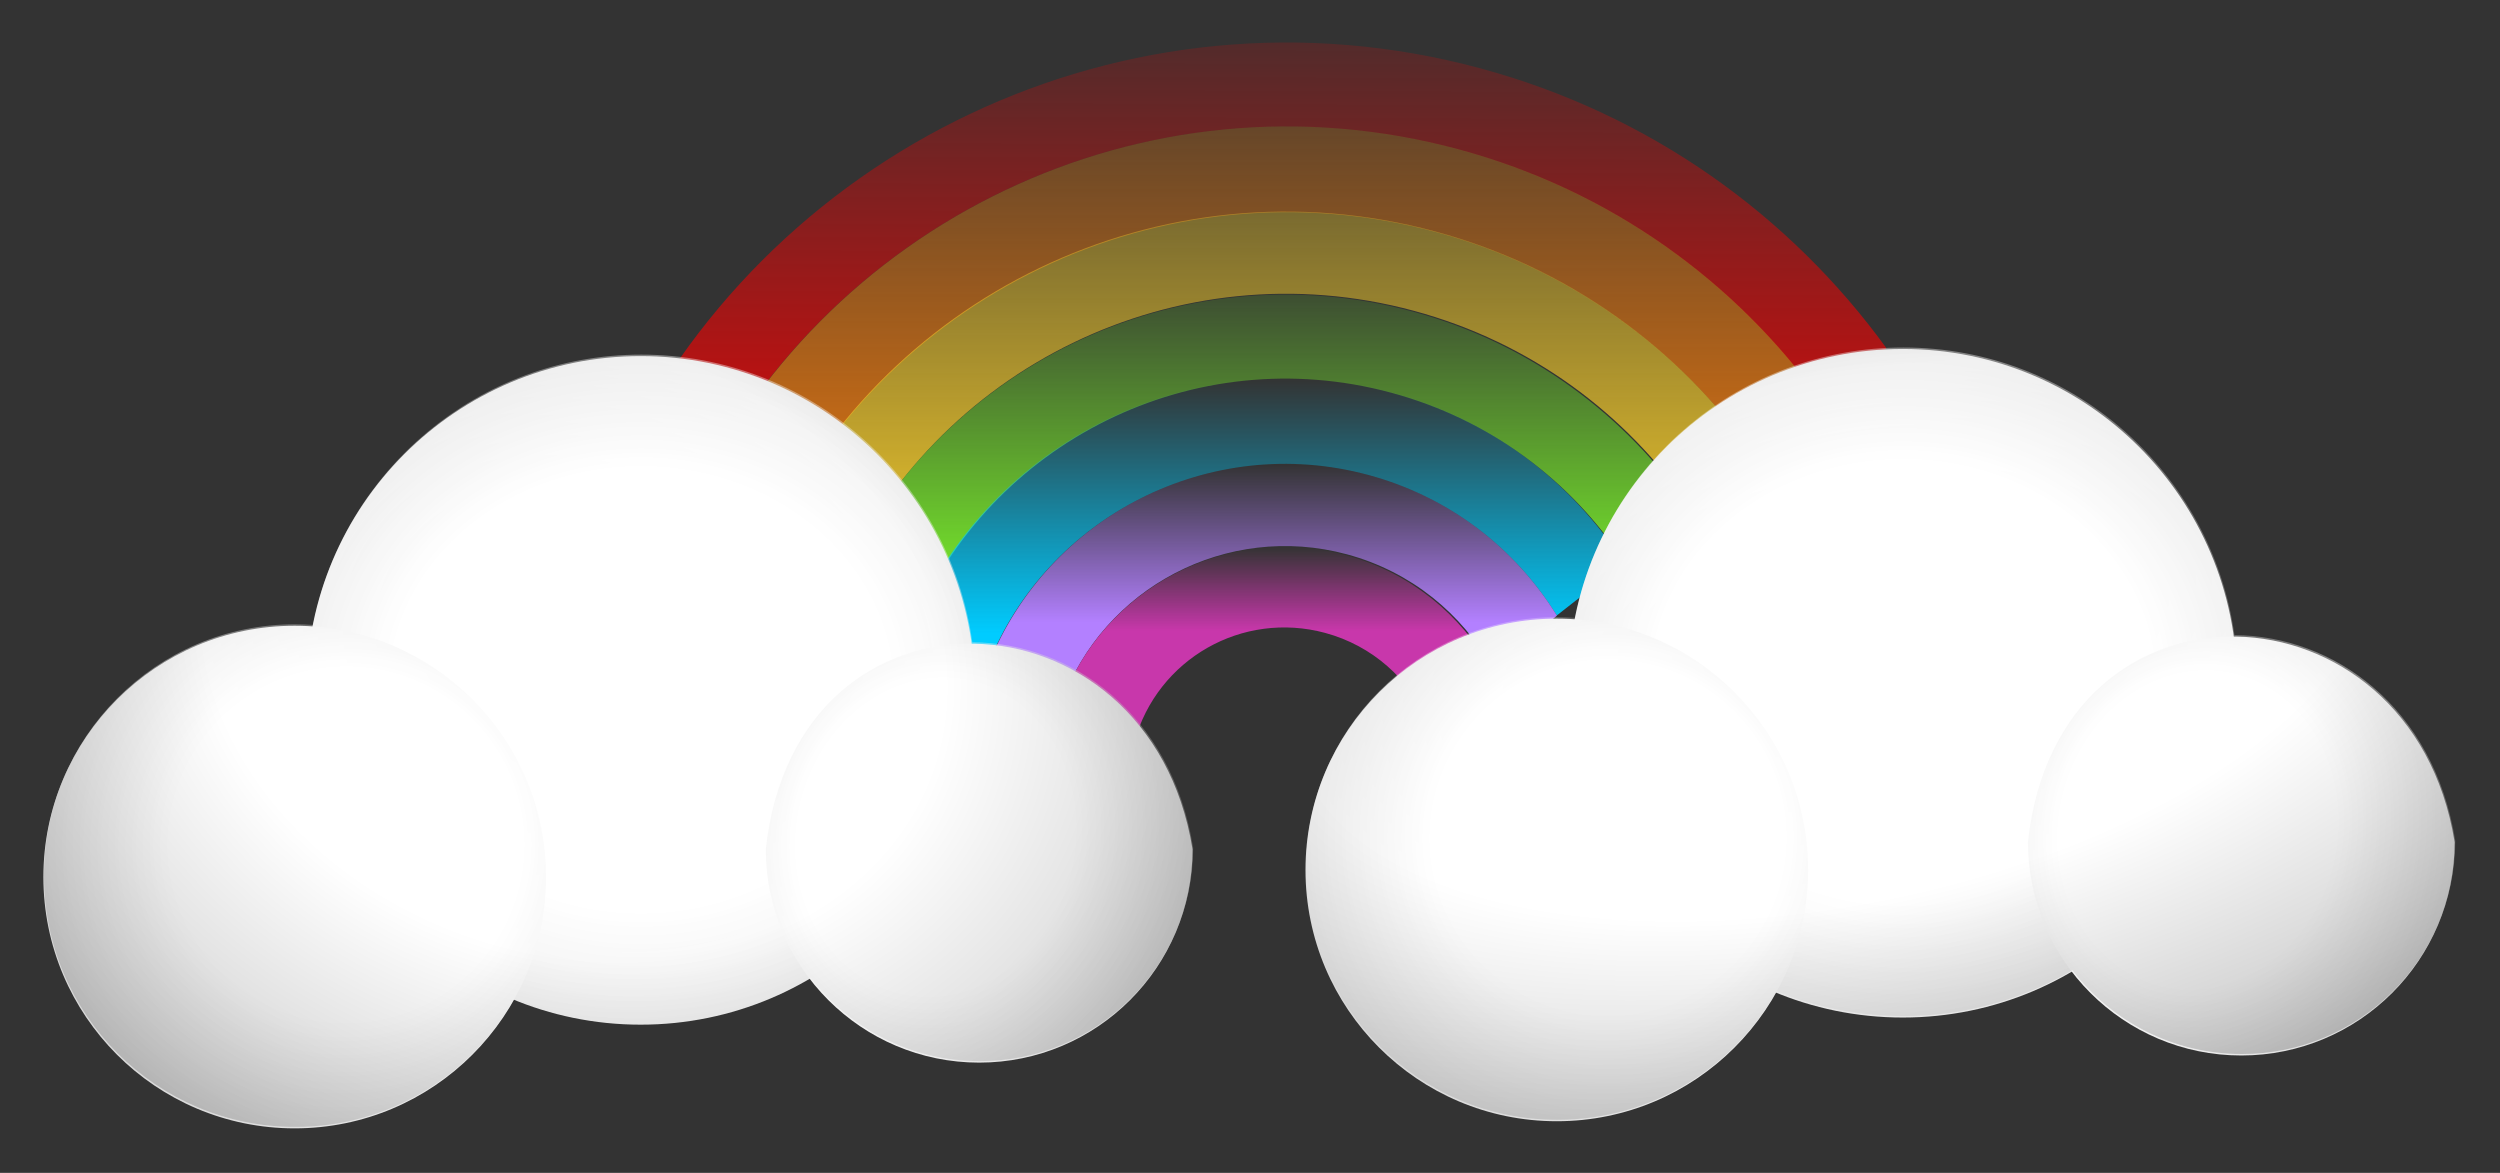
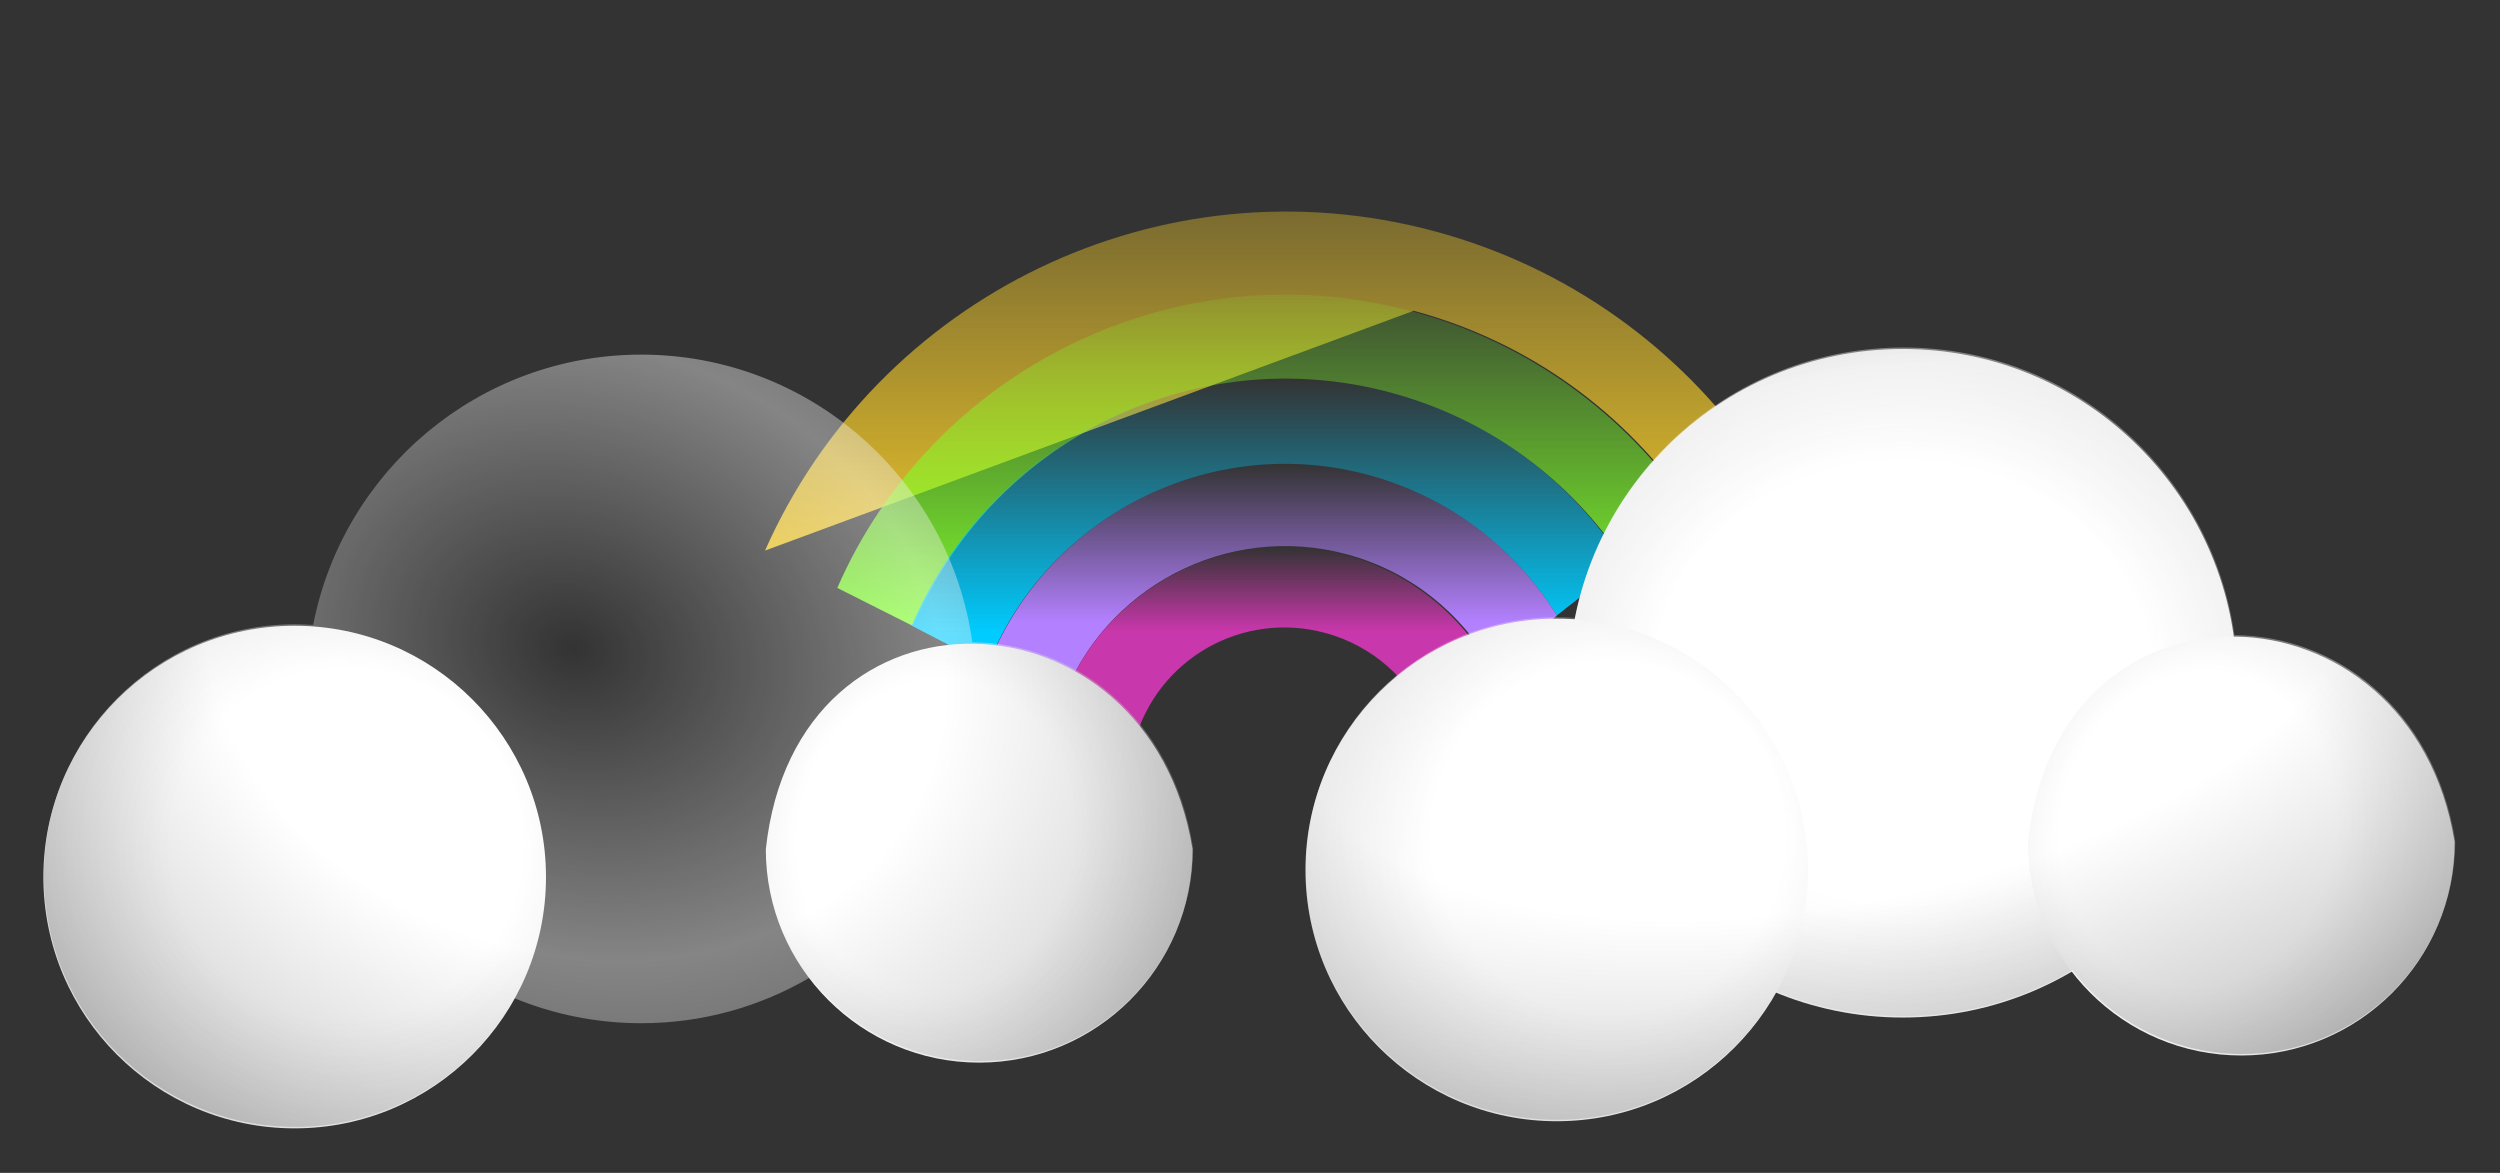
<svg xmlns="http://www.w3.org/2000/svg" xmlns:ns1="http://sodipodi.sourceforge.net/DTD/sodipodi-0.dtd" xmlns:ns2="http://www.inkscape.org/namespaces/inkscape" xmlns:xlink="http://www.w3.org/1999/xlink" width="580.85" height="272.5" id="svg7674" ns1:version="0.32" ns2:version="0.44" version="1.0" ns1:docbase="C:\Documents and Settings\Administrator\My Documents\General Things\Web Page Efforts and SVG things" ns1:docname="new rainbow.svg">
  <rect width="100%" height="100%" fill="#333333" stroke="none" />
  <defs id="defs7676">
    <linearGradient ns2:collect="always" id="linearGradient7500">
      <stop style="stop-color:#c837ab;stop-opacity:1;" offset="0" id="stop7502" />
      <stop style="stop-color:#c837ab;stop-opacity:0;" offset="1" id="stop7504" />
    </linearGradient>
    <linearGradient ns2:collect="always" id="linearGradient7492">
      <stop style="stop-color:#b380ff;stop-opacity:1;" offset="0" id="stop7494" />
      <stop style="stop-color:#b380ff;stop-opacity:0;" offset="1" id="stop7496" />
    </linearGradient>
    <linearGradient ns2:collect="always" id="linearGradient7484">
      <stop style="stop-color:#0cf;stop-opacity:1;" offset="0" id="stop7486" />
      <stop style="stop-color:#0cf;stop-opacity:0;" offset="1" id="stop7488" />
    </linearGradient>
    <linearGradient id="linearGradient7476">
      <stop style="stop-color:#7fff2a;stop-opacity:1;" offset="0" id="stop7478" />
      <stop style="stop-color:#7fff2a;stop-opacity:0;" offset="1" id="stop7480" />
    </linearGradient>
    <linearGradient ns2:collect="always" id="linearGradient7468">
      <stop style="stop-color:#ffd42a;stop-opacity:1;" offset="0" id="stop7470" />
      <stop style="stop-color:#ffd42a;stop-opacity:0;" offset="1" id="stop7472" />
    </linearGradient>
    <linearGradient ns2:collect="always" id="linearGradient7460">
      <stop style="stop-color:#ff800a;stop-opacity:1;" offset="0" id="stop7462" />
      <stop style="stop-color:#ff800a;stop-opacity:0;" offset="1" id="stop7464" />
    </linearGradient>
    <linearGradient ns2:collect="always" id="linearGradient7452">
      <stop style="stop-color:red;stop-opacity:1;" offset="0" id="stop7454" />
      <stop style="stop-color:red;stop-opacity:0;" offset="1" id="stop7456" />
    </linearGradient>
    <linearGradient id="linearGradient2973">
      <stop style="stop-color:white;stop-opacity:0;" offset="0" id="stop2975" />
      <stop style="stop-color:white;stop-opacity:1" offset="0.357" id="stop2977" />
      <stop style="stop-color:black;stop-opacity:1;" offset="1" id="stop2979" />
    </linearGradient>
    <linearGradient id="linearGradient2042">
      <stop id="stop2044" offset="0" style="stop-color:white;stop-opacity:1" />
      <stop id="stop2046" offset="0.518" style="stop-color:white;stop-opacity:1" />
      <stop id="stop2048" offset="1" style="stop-color:#d0d0d0;stop-opacity:1" />
    </linearGradient>
    <linearGradient ns2:collect="always" xlink:href="#linearGradient7452" id="linearGradient7764" gradientUnits="userSpaceOnUse" x1="2947.241" y1="3099.653" x2="2949.189" y2="2622.225" />
    <linearGradient ns2:collect="always" xlink:href="#linearGradient7460" id="linearGradient7766" gradientUnits="userSpaceOnUse" x1="2941.397" y1="3105.496" x2="2941.397" y2="2637.291" />
    <linearGradient ns2:collect="always" xlink:href="#linearGradient7468" id="linearGradient7768" gradientUnits="userSpaceOnUse" x1="2943.345" y1="3103.548" x2="2943.345" y2="2661.389" />
    <linearGradient ns2:collect="always" xlink:href="#linearGradient7476" id="linearGradient7770" gradientUnits="userSpaceOnUse" x1="2943.345" y1="3105.496" x2="2943.345" y2="2835.778" />
    <linearGradient ns2:collect="always" xlink:href="#linearGradient7484" id="linearGradient7772" gradientUnits="userSpaceOnUse" x1="2947.241" y1="3107.444" x2="2947.241" y2="2929.695" />
    <linearGradient ns2:collect="always" xlink:href="#linearGradient7492" id="linearGradient7774" gradientUnits="userSpaceOnUse" x1="2947.241" y1="3099.652" x2="2947.241" y2="2989.263" />
    <linearGradient ns2:collect="always" xlink:href="#linearGradient7500" id="linearGradient7776" gradientUnits="userSpaceOnUse" x1="2943.345" y1="3105.496" x2="2943.345" y2="3047.167" />
    <radialGradient ns2:collect="always" xlink:href="#linearGradient2042" id="radialGradient7778" gradientUnits="userSpaceOnUse" gradientTransform="matrix(0.872,7.304323e-7,9.974861e-8,0.771,-6.59,658.459)" cx="1650.747" cy="2846.029" fx="1650.747" fy="2846.029" r="385.915" />
    <radialGradient ns2:collect="always" xlink:href="#linearGradient2042" id="radialGradient7780" gradientUnits="userSpaceOnUse" gradientTransform="matrix(0.472,9.761122e-2,-0.112,0.542,1015.975,1117.624)" cx="2035.231" cy="3024" fx="2035.231" fy="3024" r="385.915" />
    <radialGradient ns2:collect="always" xlink:href="#linearGradient2042" id="radialGradient7782" gradientUnits="userSpaceOnUse" gradientTransform="matrix(-0.48,0.386,-0.385,-0.479,3121.753,3932.591)" cx="1408.368" cy="3164.003" fx="1408.368" fy="3164.003" r="385.915" />
    <radialGradient ns2:collect="always" xlink:href="#linearGradient2973" id="radialGradient7784" gradientUnits="userSpaceOnUse" gradientTransform="matrix(-0.264,-1.297,2.693,-0.548,-5618.278,6466.132)" cx="1641.608" cy="2762.057" fx="1641.608" fy="2762.057" r="385.915" />
    <radialGradient ns2:collect="always" xlink:href="#linearGradient2042" id="radialGradient7786" gradientUnits="userSpaceOnUse" gradientTransform="matrix(0.872,7.304323e-7,9.974861e-8,0.771,1578.149,725.848)" cx="1650.747" cy="2846.029" fx="1650.747" fy="2846.029" r="385.915" />
    <radialGradient ns2:collect="always" xlink:href="#linearGradient2042" id="radialGradient7788" gradientUnits="userSpaceOnUse" gradientTransform="matrix(0.472,9.761122e-2,-0.112,0.542,2600.714,1185.013)" cx="2035.231" cy="3024" fx="2035.231" fy="3024" r="385.915" />
    <radialGradient ns2:collect="always" xlink:href="#linearGradient2042" id="radialGradient7790" gradientUnits="userSpaceOnUse" gradientTransform="matrix(-0.48,0.386,-0.385,-0.479,4706.492,3999.98)" cx="1408.368" cy="3164.003" fx="1408.368" fy="3164.003" r="385.915" />
    <radialGradient ns2:collect="always" xlink:href="#linearGradient2973" id="radialGradient7792" gradientUnits="userSpaceOnUse" gradientTransform="matrix(1.814,0.575,-0.464,1.464,1274.351,-2096.053)" cx="1641.608" cy="2762.057" fx="1641.608" fy="2762.057" r="385.915" />
    <radialGradient ns2:collect="always" xlink:href="#linearGradient2042" id="radialGradient7812" gradientUnits="userSpaceOnUse" gradientTransform="matrix(0.872,7.304323e-7,9.974861e-8,0.771,-6.59,658.459)" cx="1650.747" cy="2846.029" fx="1650.747" fy="2846.029" r="385.915" />
    <radialGradient ns2:collect="always" xlink:href="#linearGradient2042" id="radialGradient7814" gradientUnits="userSpaceOnUse" gradientTransform="matrix(0.472,9.761122e-2,-0.112,0.542,1015.975,1117.624)" cx="2035.231" cy="3024" fx="2035.231" fy="3024" r="385.915" />
    <radialGradient ns2:collect="always" xlink:href="#linearGradient2042" id="radialGradient7816" gradientUnits="userSpaceOnUse" gradientTransform="matrix(-0.48,0.386,-0.385,-0.479,3121.753,3932.591)" cx="1408.368" cy="3164.003" fx="1408.368" fy="3164.003" r="385.915" />
    <radialGradient ns2:collect="always" xlink:href="#linearGradient2973" id="radialGradient7818" gradientUnits="userSpaceOnUse" gradientTransform="matrix(-0.264,-1.297,2.693,-0.548,-5618.278,6466.132)" cx="1641.608" cy="2762.057" fx="1641.608" fy="2762.057" r="385.915" />
  </defs>
  <ns1:namedview id="base" pagecolor="#ffffff" bordercolor="#666666" borderopacity="1.0" gridtolerance="10000" guidetolerance="10" objecttolerance="10" ns2:pageopacity="0.0" ns2:pageshadow="2" ns2:zoom="0.35" ns2:cx="833.89618" ns2:cy="291.42857" ns2:document-units="px" ns2:current-layer="layer1" width="580.85px" height="272.5px" ns2:window-width="853" ns2:window-height="573" ns2:window-x="88" ns2:window-y="116" />
  <g ns2:label="Layer 1" ns2:groupmode="layer" id="layer1" transform="translate(-283.145,-703.825)">
    <g id="g7820" transform="matrix(0.334,0,0,0.334,385.181,562.598)">
      <g transform="translate(-2360.987,-2243.85)" id="g7513">
-         <path id="path5614" style="fill:url(#linearGradient7764);fill-opacity:1;stroke:none;stroke-width:0.266;stroke-miterlimit:4;stroke-opacity:1" d="M 3367.73,2908.869 C 3300.937,2816.802 3203.413,2746.121 3085.133,2714.18 C 2838.939,2647.696 2585.958,2771.505 2482.689,2995.659 L 2534.607,3022.453 C 2625.68,2822.184 2850.823,2711.403 3069.905,2770.565 C 3175.941,2799.199 3263.164,2862.947 3322.434,2945.905 L 3367.73,2908.869 z " />
-         <path id="path5616" style="fill:url(#linearGradient7766);fill-opacity:1;stroke:none;stroke-width:0.266;stroke-miterlimit:4;stroke-opacity:1" d="M 3276.343,2984.219 L 3322.608,2945.863 C 3263.338,2862.905 3176.115,2799.157 3070.079,2770.522 C 2850.997,2711.36 2625.853,2822.141 2534.913,3022.248 L 2587.842,3049.51 C 2666.466,2873.941 2863.151,2776.477 3054.517,2828.154 C 3148.022,2853.405 3224.784,2910.583 3276.343,2984.219 z " />
-         <path id="path5618" style="fill:url(#linearGradient7768);fill-opacity:1;stroke:none;stroke-width:0.266;stroke-miterlimit:4;stroke-opacity:1" d="M 3275.731,2983.407 L 3231.14,3019.501 C 3186.996,2954.768 3120.416,2904.874 3038.899,2882.86 C 2874.084,2838.353 2704.659,2923.067 2638.426,3075.045 L 2587.676,3049.672 C 2665.755,2873.443 2862.44,2775.98 3053.805,2827.657 C 3147.311,2852.908 3224.171,2909.771 3275.731,2983.407 z " />
+         <path id="path5618" style="fill:url(#linearGradient7768);fill-opacity:1;stroke:none;stroke-width:0.266;stroke-miterlimit:4;stroke-opacity:1" d="M 3275.731,2983.407 L 3231.14,3019.501 C 3186.996,2954.768 3120.416,2904.874 3038.899,2882.86 L 2587.676,3049.672 C 2665.755,2873.443 2862.44,2775.98 3053.805,2827.657 C 3147.311,2852.908 3224.171,2909.771 3275.731,2983.407 z " />
        <path id="path5620" style="fill:url(#linearGradient7770);fill-opacity:1;stroke:none;stroke-width:0.266;stroke-miterlimit:4;stroke-opacity:1" d="M 3231.105,3020.766 L 3185.237,3057.215 C 3148.714,3001.566 3092.468,2958.559 3023.201,2939.854 C 2885.504,2902.669 2743.924,2974.371 2690.73,3102.244 L 2637.952,3075.66 C 2704.185,2923.682 2873.609,2838.968 3038.425,2883.476 C 3119.942,2905.489 3186.96,2956.033 3231.105,3020.766 z " />
        <path id="path5622" style="fill:url(#linearGradient7772);fill-opacity:1;stroke:none;stroke-width:0.266;stroke-miterlimit:4;stroke-opacity:1" d="M 2742.682,3129.311 C 2783.824,3025.906 2897.294,2967.352 3007.311,2997.062 C 3064.085,3012.393 3109.764,3048.431 3138.413,3094.847 L 3185.131,3058.153 C 3148.365,3001.222 3092.119,2958.215 3022.852,2939.51 C 2885.155,2902.325 2743.575,2974.027 2689.726,3101.958 L 2742.682,3129.311 z " />
        <path id="path5624" style="fill:url(#linearGradient7774);fill-opacity:1;stroke:none;stroke-width:0.266;stroke-miterlimit:4;stroke-opacity:1" d="M 2793.93,3155.491 C 2822.776,3075.609 2908.951,3029.729 2992.405,3052.265 C 3037.203,3064.362 3072.701,3093.82 3093.609,3131.438 L 3138.568,3094.964 C 3109.764,3048.431 3064.085,3012.393 3007.311,2997.062 C 2897.294,2967.352 2784.133,3025.8 2742.991,3129.205 L 2793.93,3155.491 z " />
        <path id="path5626" style="fill:url(#linearGradient7776);fill-opacity:1;stroke:none;stroke-width:0.266;stroke-miterlimit:4;stroke-opacity:1" d="M 3092.989,3132.249 L 3048.645,3168.348 C 3035.806,3139.192 3010.374,3115.883 2977.247,3106.937 C 2919.787,3091.42 2860.58,3124.899 2844.594,3182.794 L 2793.648,3156.02 C 2822.494,3076.138 2908.383,3030.371 2991.836,3052.908 C 3036.635,3065.005 3072.081,3094.632 3092.989,3132.249 z " />
      </g>
      <g transform="translate(-414.49,-1955.032)" id="g4752">
        <path d="M 1665.156,2853.162 C 1665.156,2981.523 1560.979,3085.7 1432.618,3085.7 C 1304.256,3085.7 1200.079,2981.523 1200.079,2853.162 C 1200.079,2724.8 1304.256,2620.623 1432.618,2620.623 C 1560.979,2620.623 1665.156,2724.8 1665.156,2853.162 z " style="fill:url(#radialGradient7812);fill-opacity:1;stroke:none;stroke-width:0;stroke-miterlimit:4;stroke-opacity:1" id="path2038" ns1:nodetypes="csssc" />
        <path d="M 1816.528,2963.674 C 1816.528,3045.606 1750.032,3112.102 1668.1,3112.102 C 1586.167,3112.102 1519.671,3045.606 1519.671,2963.674 C 1540.719,2767.954 1786.575,2778.128 1816.528,2963.674 z " style="fill:url(#radialGradient7814);fill-opacity:1;stroke:none;stroke-width:0;stroke-miterlimit:4;stroke-opacity:1" id="path2069" ns1:nodetypes="cssc" />
        <path id="path2065" style="fill:url(#radialGradient7816);fill-opacity:1;stroke:none;stroke-width:0;stroke-miterlimit:4;stroke-opacity:1" d="M 1366.755,2983.014 C 1366.755,3079.512 1288.438,3157.83 1191.939,3157.83 C 1095.441,3157.83 1017.123,3079.512 1017.123,2983.014 C 1017.123,2886.515 1095.441,2808.198 1191.939,2808.198 C 1288.438,2808.198 1366.755,2886.515 1366.755,2983.014 z " ns1:nodetypes="csssc" />
        <path style="opacity:0.4;fill:url(#radialGradient7818);fill-opacity:1;stroke:none;stroke-width:0;stroke-miterlimit:4;stroke-opacity:1" d="M 1433.051,2619.595 C 1319.914,2619.595 1225.59,2700.537 1204.801,2807.627 C 1200.699,2807.338 1196.539,2807.158 1192.364,2807.158 C 1095.865,2807.158 1017.551,2885.503 1017.551,2982.002 C 1017.551,3078.5 1095.865,3156.814 1192.364,3156.814 C 1257.862,3156.814 1314.985,3120.704 1344.926,3067.345 C 1372.112,3078.499 1401.862,3084.689 1433.051,3084.689 C 1475.935,3084.689 1516.111,3073.024 1550.614,3052.752 C 1577.746,3088.2 1620.495,3111.064 1668.551,3111.064 C 1750.484,3111.064 1816.957,3044.591 1816.957,2962.658 C 1801.843,2869.033 1731.77,2820.057 1663.332,2819.658 C 1647.513,2706.659 1550.388,2619.595 1433.051,2619.595 z " id="path2073" />
      </g>
      <g transform="translate(-2877.187,-2017.463)" id="g7652">
-         <path ns1:nodetypes="csssc" id="path7580" style="fill:url(#radialGradient7786);fill-opacity:1;stroke:none;stroke-width:0;stroke-miterlimit:4;stroke-opacity:1" d="M 3249.895,2920.55 C 3249.895,3048.912 3145.718,3153.089 3017.356,3153.089 C 2888.995,3153.089 2784.818,3048.912 2784.818,2920.55 C 2784.818,2792.189 2888.995,2688.012 3017.356,2688.012 C 3145.718,2688.012 3249.895,2792.189 3249.895,2920.55 z " />
        <path ns1:nodetypes="cssc" id="path7582" style="fill:url(#radialGradient7788);fill-opacity:1;stroke:none;stroke-width:0;stroke-miterlimit:4;stroke-opacity:1" d="M 3401.267,3031.063 C 3401.267,3112.995 3334.771,3179.491 3252.839,3179.491 C 3170.906,3179.491 3104.41,3112.995 3104.41,3031.063 C 3125.458,2835.343 3371.314,2845.517 3401.267,3031.063 z " />
        <path ns1:nodetypes="csssc" d="M 2951.494,3050.403 C 2951.494,3146.901 2873.177,3225.219 2776.678,3225.219 C 2680.18,3225.219 2601.862,3146.901 2601.862,3050.403 C 2601.862,2953.904 2680.18,2875.587 2776.678,2875.587 C 2873.177,2875.587 2951.494,2953.904 2951.494,3050.403 z " style="fill:url(#radialGradient7790);fill-opacity:1;stroke:none;stroke-width:0;stroke-miterlimit:4;stroke-opacity:1" id="path7584" />
        <path id="path7586" d="M 3017.79,2686.984 C 2904.653,2686.984 2810.329,2767.926 2789.54,2875.016 C 2785.438,2874.727 2781.278,2874.547 2777.103,2874.547 C 2680.604,2874.547 2602.29,2952.892 2602.29,3049.391 C 2602.29,3145.889 2680.604,3224.203 2777.103,3224.203 C 2842.602,3224.203 2899.724,3188.092 2929.665,3134.734 C 2956.851,3145.888 2986.601,3152.078 3017.79,3152.078 C 3060.674,3152.078 3100.85,3140.413 3135.353,3120.141 C 3162.485,3155.589 3205.235,3178.453 3253.29,3178.453 C 3335.223,3178.453 3401.697,3111.979 3401.696,3030.047 C 3386.582,2936.422 3316.509,2887.446 3248.071,2887.047 C 3232.252,2774.048 3135.126,2686.984 3017.79,2686.984 z " style="opacity:0.4;fill:url(#radialGradient7792);fill-opacity:1;stroke:none;stroke-width:0;stroke-miterlimit:4;stroke-opacity:1" />
      </g>
    </g>
  </g>
</svg>